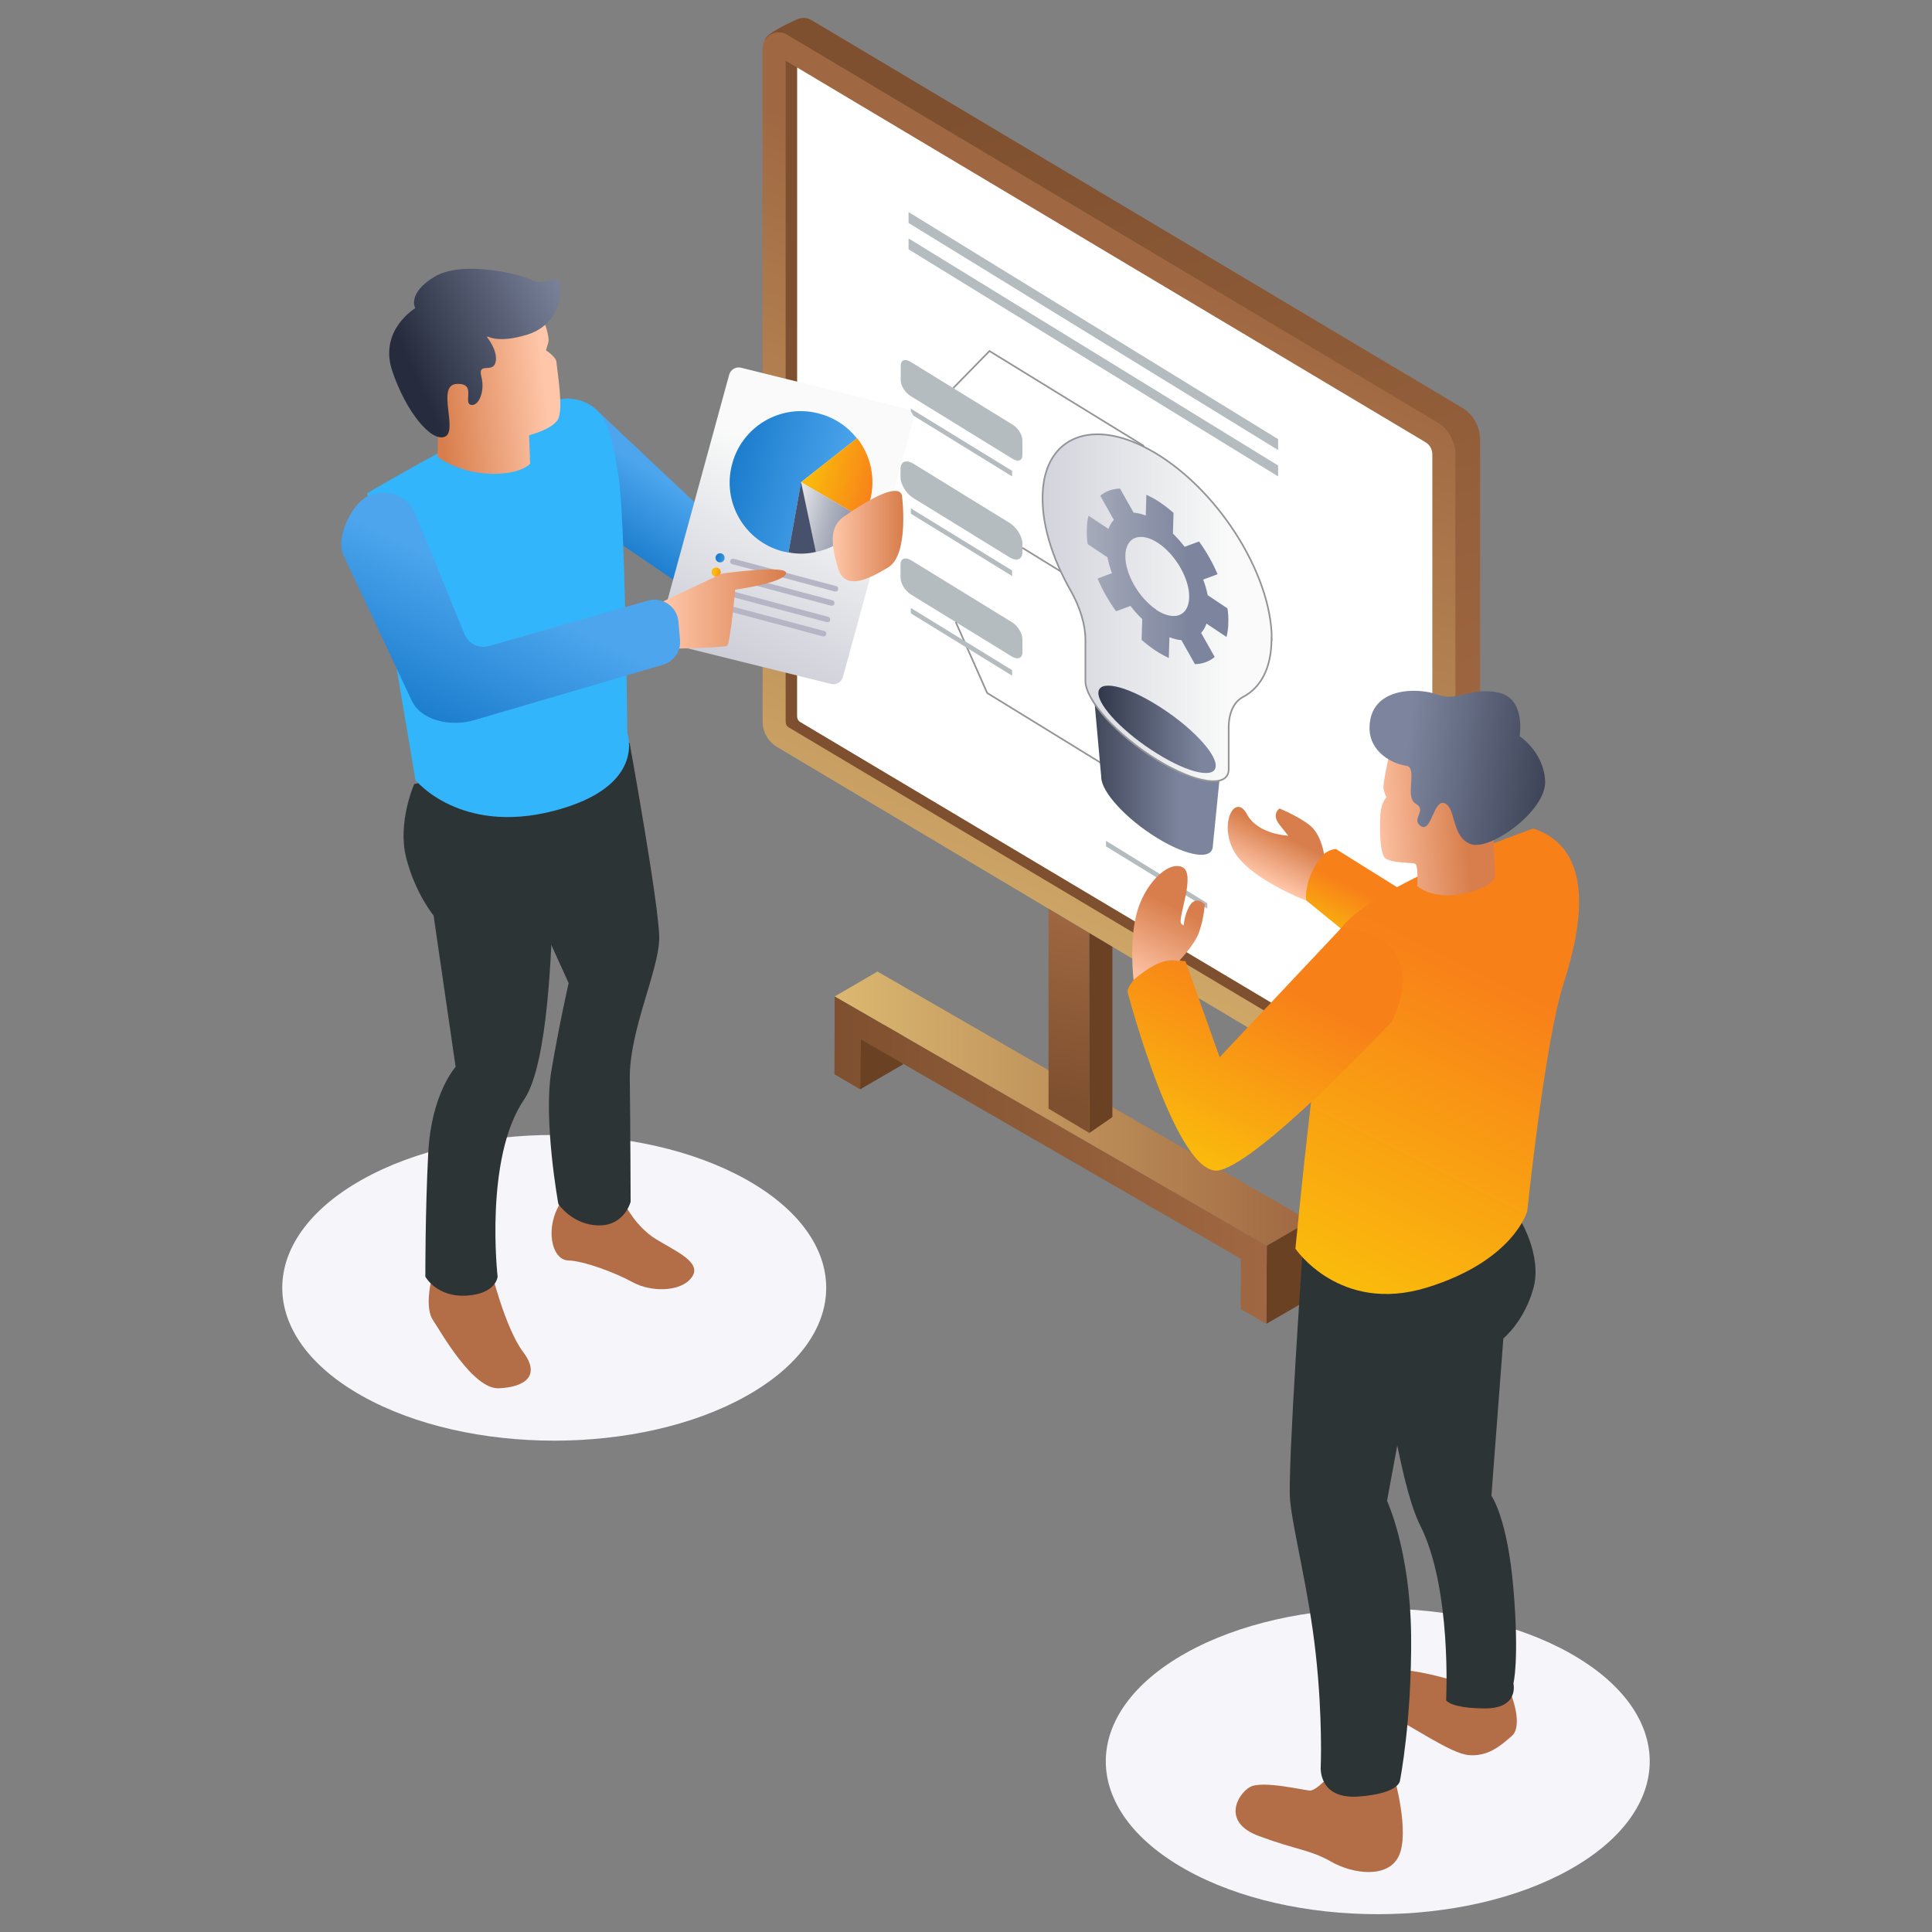
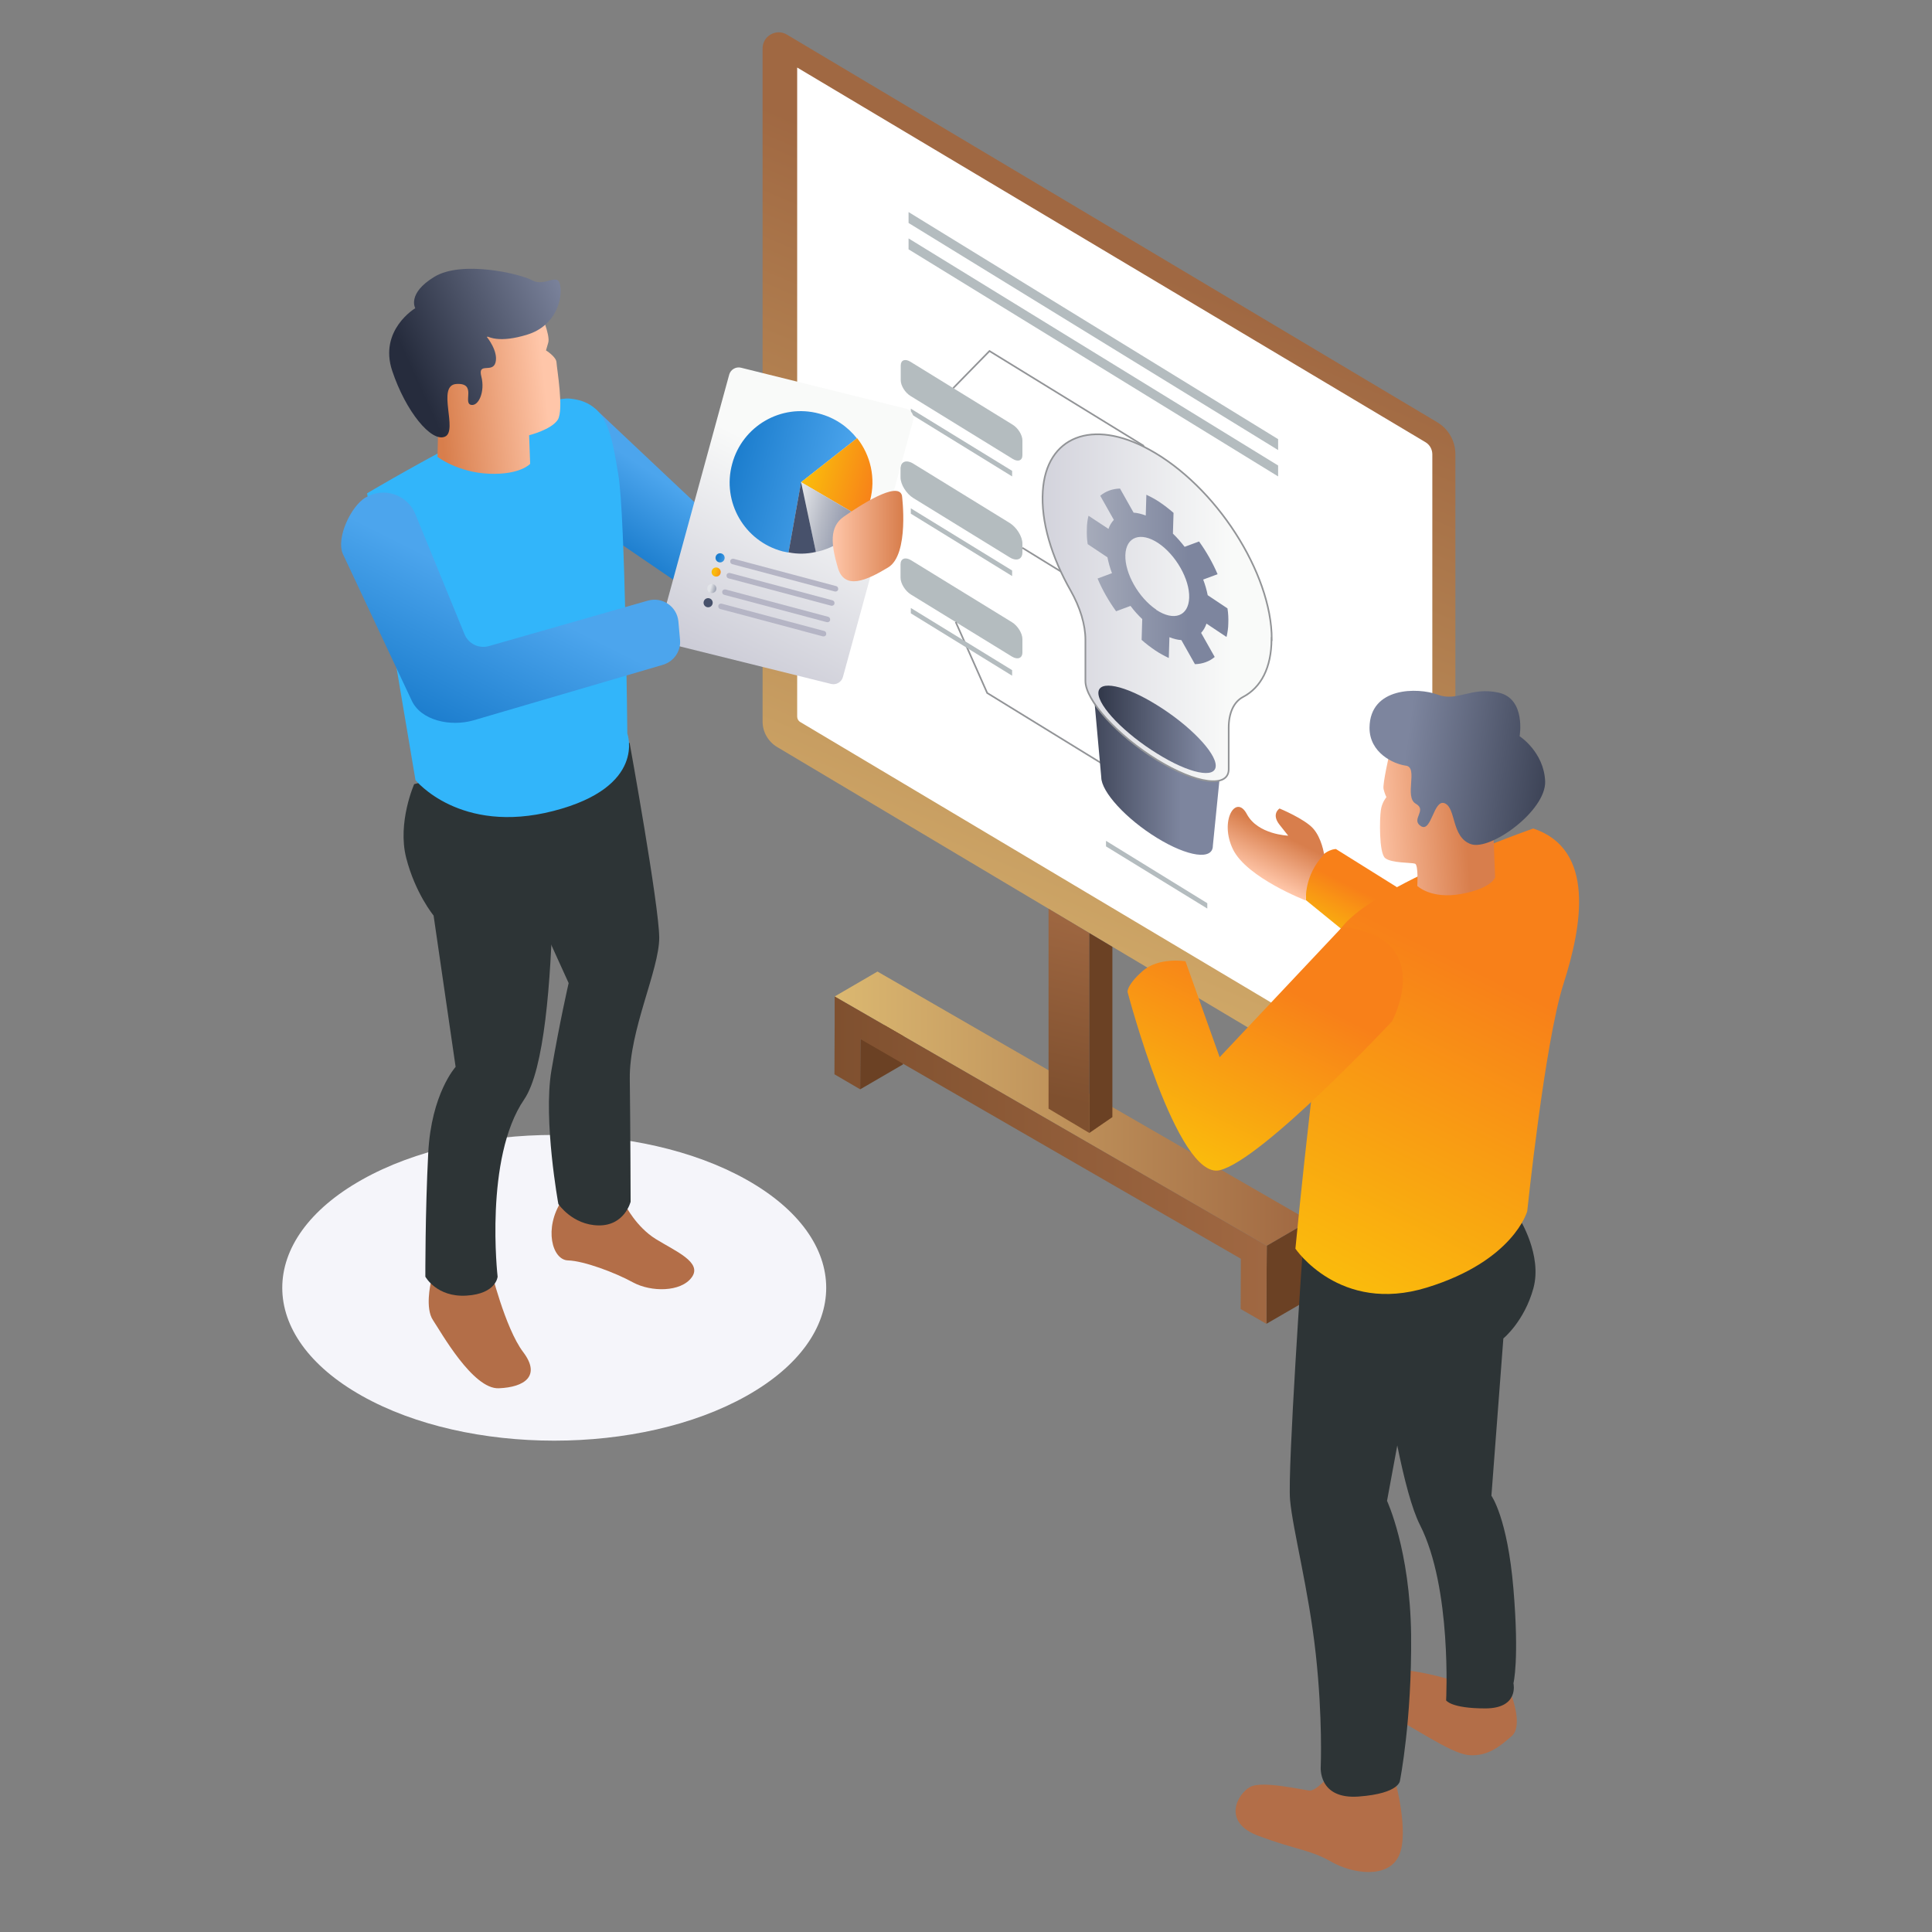
<svg xmlns="http://www.w3.org/2000/svg" xmlns:xlink="http://www.w3.org/1999/xlink" id="_レイヤー_2" data-name="レイヤー 2" viewBox="0 0 93.84 93.84">
  <rect x="0" y="0" width="93.84" height="93.84" fill="#808080" stroke="none" />
  <defs>
    <style>
      .cls-1, .cls-2 {
        fill: none;
      }

      .cls-3 {
        fill: #47516b;
      }

      .cls-4 {
        fill: #f5f5fa;
      }

      .cls-5 {
        fill: url(#linear-gradient-7);
      }

      .cls-6 {
        fill: url(#linear-gradient-5);
      }

      .cls-7 {
        fill: url(#linear-gradient-6);
      }

      .cls-8 {
        fill: url(#linear-gradient-9);
      }

      .cls-9 {
        fill: url(#linear-gradient-4);
      }

      .cls-10 {
        fill: url(#linear-gradient-3);
      }

      .cls-11 {
        fill: url(#linear-gradient-2);
      }

      .cls-12 {
        fill: #b4bcbf;
      }

      .cls-13 {
        fill: url(#linear-gradient);
      }

      .cls-2, .cls-14 {
        stroke: #929497;
        stroke-miterlimit: 10;
        stroke-width: .08px;
      }

      .cls-15 {
        isolation: isolate;
      }

      .cls-16 {
        fill: #b5b5c5;
      }

      .cls-17 {
        fill: #32b5fa;
      }

      .cls-14 {
        fill: url(#linear-gradient-8);
      }

      .cls-18 {
        fill: #fff;
      }

      .cls-19 {
        fill: #7f502f;
      }

      .cls-20 {
        fill: url(#linear-gradient-10);
      }

      .cls-21 {
        fill: url(#linear-gradient-11);
      }

      .cls-22 {
        fill: url(#linear-gradient-12);
      }

      .cls-23 {
        fill: url(#linear-gradient-13);
      }

      .cls-24 {
        fill: url(#linear-gradient-19);
      }

      .cls-25 {
        fill: url(#linear-gradient-14);
      }

      .cls-26 {
        fill: url(#linear-gradient-21);
      }

      .cls-27 {
        fill: url(#linear-gradient-20);
      }

      .cls-28 {
        fill: url(#linear-gradient-22);
      }

      .cls-29 {
        fill: url(#linear-gradient-23);
      }

      .cls-30 {
        fill: url(#linear-gradient-28);
      }

      .cls-31 {
        fill: url(#linear-gradient-25);
      }

      .cls-32 {
        fill: url(#linear-gradient-30);
      }

      .cls-33 {
        fill: url(#linear-gradient-15);
      }

      .cls-34 {
        fill: url(#linear-gradient-16);
      }

      .cls-35 {
        fill: url(#linear-gradient-17);
      }

      .cls-36 {
        fill: url(#linear-gradient-18);
      }

      .cls-37 {
        fill: url(#linear-gradient-27);
      }

      .cls-38 {
        fill: url(#linear-gradient-24);
      }

      .cls-39 {
        fill: url(#linear-gradient-26);
      }

      .cls-40 {
        fill: url(#linear-gradient-29);
      }

      .cls-41 {
        fill: #b36e48;
      }

      .cls-42 {
        fill: #2d3436;
      }

      .cls-43 {
        fill: #6b4124;
      }
    </style>
    <linearGradient id="linear-gradient" x1="11275.55" y1="41.66" x2="11287.36" y2="5.18" gradientTransform="translate(11335.1) rotate(-180) scale(1 -1)" gradientUnits="userSpaceOnUse">
      <stop offset="0" stop-color="#a06842" />
      <stop offset="1" stop-color="#7f502f" />
    </linearGradient>
    <linearGradient id="linear-gradient-2" x1="11127.55" y1="14.67" x2="11143.47" y2="52.3" gradientTransform="translate(11187.26) rotate(-180) scale(1 -1)" gradientUnits="userSpaceOnUse">
      <stop offset="0" stop-color="#a06842" />
      <stop offset="1" stop-color="#dbb871" />
    </linearGradient>
    <linearGradient id="linear-gradient-3" x1="11271.49" y1="53.85" x2="11294.55" y2="53.85" gradientTransform="translate(11335.1) rotate(-180) scale(1 -1)" xlink:href="#linear-gradient-2" />
    <linearGradient id="linear-gradient-4" x1="11273.57" y1="56.35" x2="11294.57" y2="56.35" xlink:href="#linear-gradient" />
    <linearGradient id="linear-gradient-5" x1="11281.94" y1="44.24" x2="11284.04" y2="53.3" xlink:href="#linear-gradient" />
    <linearGradient id="linear-gradient-6" x1="685.7" y1="3749.39" x2="691.12" y2="3749.39" gradientTransform="translate(-722.04 -4681.43) rotate(31.58) scale(1.33 .96) skewX(24.04)" gradientUnits="userSpaceOnUse">
      <stop offset="0" stop-color="#262c3d" />
      <stop offset="1" stop-color="#7d859e" />
    </linearGradient>
    <linearGradient id="linear-gradient-7" x1="53.1" y1="3326.32" x2="59.21" y2="3326.32" gradientTransform="translate(.06 -3322.64) rotate(31.58) scale(1.17 .85) skewX(24.04)" xlink:href="#linear-gradient-6" />
    <linearGradient id="linear-gradient-8" x1="50.59" y1="3317.61" x2="61.71" y2="3317.61" gradientTransform="translate(.06 -3322.64) rotate(31.58) scale(1.17 .85) skewX(24.04)" gradientUnits="userSpaceOnUse">
      <stop offset="0" stop-color="#cbcbd6" />
      <stop offset="1" stop-color="#f9faf9" />
    </linearGradient>
    <linearGradient id="linear-gradient-9" x1="-503.32" y1="3522.5" x2="-497.04" y2="3522.5" gradientTransform="translate(520.79 -3394.02) rotate(31.7) scale(1.07 .9) skewX(27.31)" xlink:href="#linear-gradient-6" />
    <linearGradient id="linear-gradient-10" x1="52.71" y1="3316.12" x2="59.59" y2="3316.12" gradientTransform="translate(.06 -3322.64) rotate(31.58) scale(1.17 .85) skewX(24.04)" gradientUnits="userSpaceOnUse">
      <stop offset="0" stop-color="#b6bac5" />
      <stop offset="1" stop-color="#7d859e" />
    </linearGradient>
    <linearGradient id="linear-gradient-11" x1="30.76" y1="27.05" x2="32.92" y2="23.77" gradientUnits="userSpaceOnUse">
      <stop offset="0" stop-color="#1d7ece" />
      <stop offset="1" stop-color="#4ca5ed" />
    </linearGradient>
    <linearGradient id="linear-gradient-12" x1="610.76" y1="1028.59" x2="606.2" y2="1029.2" gradientTransform="translate(-648.99 -1180.73) rotate(1.3) scale(1.15)" gradientUnits="userSpaceOnUse">
      <stop offset="0" stop-color="#ffc6a9" />
      <stop offset=".99" stop-color="#d87e4c" />
    </linearGradient>
    <linearGradient id="linear-gradient-13" x1="604.77" y1="1027.91" x2="611.5" y2="1024.68" gradientTransform="translate(-648.99 -1180.73) rotate(1.3) scale(1.15)" xlink:href="#linear-gradient-6" />
    <linearGradient id="linear-gradient-14" x1="34.75" y1="32.41" x2="39.5" y2="22.9" gradientTransform="matrix(1,0,0,1,0,0)" xlink:href="#linear-gradient-8" />
    <linearGradient id="linear-gradient-15" x1="-1554.55" y1="1683.79" x2="-1554.11" y2="1683.79" gradientTransform="translate(1970.15 -1200.35) rotate(14.9)" xlink:href="#linear-gradient-11" />
    <linearGradient id="linear-gradient-16" x1="-1554.55" y1="1684.51" x2="-1554.11" y2="1684.51" gradientTransform="translate(1970.15 -1200.35) rotate(14.9)" gradientUnits="userSpaceOnUse">
      <stop offset="0" stop-color="#fabb0c" />
      <stop offset="1" stop-color="#f88019" />
    </linearGradient>
    <linearGradient id="linear-gradient-17" x1="-1554.55" y1="1685.33" x2="-1554.11" y2="1685.33" gradientTransform="translate(1970.15 -1200.35) rotate(14.9)" gradientUnits="userSpaceOnUse">
      <stop offset="0" stop-color="#e2e4e8" />
      <stop offset=".39" stop-color="#b6bac5" />
      <stop offset="1" stop-color="#7d859e" />
    </linearGradient>
    <linearGradient id="linear-gradient-18" x1="-1554.93" y1="1679.24" x2="-1549.4" y2="1679.24" gradientTransform="translate(1970.15 -1200.35) rotate(14.9)" xlink:href="#linear-gradient-11" />
    <linearGradient id="linear-gradient-19" x1="-1551.47" y1="1678.31" x2="-1548.01" y2="1678.31" xlink:href="#linear-gradient-16" />
    <linearGradient id="linear-gradient-20" x1="-1551.47" y1="1680.78" x2="-1548.14" y2="1680.78" xlink:href="#linear-gradient-17" />
    <linearGradient id="linear-gradient-21" x1="32.21" y1="29.58" x2="38.18" y2="29.58" gradientTransform="matrix(1,0,0,1,0,0)" xlink:href="#linear-gradient-12" />
    <linearGradient id="linear-gradient-22" x1="40.44" y1="26.04" x2="43.87" y2="26.04" gradientTransform="matrix(1,0,0,1,0,0)" xlink:href="#linear-gradient-12" />
    <linearGradient id="linear-gradient-23" x1="21.55" y1="35.17" x2="24.67" y2="28.92" xlink:href="#linear-gradient-11" />
    <linearGradient id="linear-gradient-24" x1="65.17" y1="45.97" x2="66.44" y2="43.44" gradientTransform="matrix(1,0,0,1,0,0)" xlink:href="#linear-gradient-16" />
    <linearGradient id="linear-gradient-25" x1="64.6" y1="62.09" x2="72.01" y2="47.26" gradientTransform="matrix(1,0,0,1,0,0)" xlink:href="#linear-gradient-16" />
    <linearGradient id="linear-gradient-26" x1="57.52" y1="56.14" x2="61.76" y2="47.66" gradientTransform="matrix(1,0,0,1,0,0)" xlink:href="#linear-gradient-16" />
    <linearGradient id="linear-gradient-27" x1="55.25" y1="47.69" x2="57.09" y2="44.01" gradientTransform="matrix(1,0,0,1,0,0)" xlink:href="#linear-gradient-12" />
    <linearGradient id="linear-gradient-28" x1="61.1" y1="42.6" x2="62.17" y2="40.46" gradientTransform="matrix(1,0,0,1,0,0)" xlink:href="#linear-gradient-12" />
    <linearGradient id="linear-gradient-29" x1="1209.13" y1="1467.3" x2="1212.83" y2="1467.01" gradientTransform="translate(-1457.01 -1809.48) scale(1.26)" xlink:href="#linear-gradient-12" />
    <linearGradient id="linear-gradient-30" x1="582.47" y1="666.86" x2="573.93" y2="665.68" gradientTransform="translate(-563.46 -692.76) scale(1.1)" xlink:href="#linear-gradient-6" />
  </defs>
  <g id="_ヘッダー_フッター" data-name="ヘッダー・フッター">
    <g>
      <g>
-         <path class="cls-4" d="M76.26,80.3c5.16,2.9,5.16,7.6,0,10.5-5.16,2.9-13.52,2.9-18.68,0-5.16-2.9-5.16-7.6,0-10.5,5.16-2.9,13.52-2.9,18.68,0Z" />
        <path class="cls-4" d="M36.26,57.3c5.16,2.9,5.16,7.6,0,10.5-5.16,2.9-13.52,2.9-18.68,0-5.16-2.9-5.16-7.6,0-10.5,5.16-2.9,13.52-2.9,18.68,0Z" />
        <g>
          <g>
            <g>
              <g>
-                 <path class="cls-13" d="M38.94,35.58l31.27,19.74c.26.15,1.14-.63,1.36-.78.19-.13.32-.34.32-.6V21.35c0-.64-.34-1.23-.88-1.55L39.42.98c-.24-.14-.51-.14-.73-.03-.26.12-1.54.69-1.54,1.01l1.09,32.39c0,.5.27.97.7,1.23Z" />
                <path class="cls-11" d="M37.74,36.28l31.86,18.98c.48.29,1.09-.06,1.09-.62V22.06c0-.64-.34-1.23-.88-1.55L38.22,1.68c-.52-.31-1.18.07-1.18.67v32.7c0,.5.27.97.7,1.23Z" />
-                 <path class="cls-19" d="M38.16,2.94v32.11c0,.12.05.22.15.28l31.26,18.62v-.6l-30.7-18.29c-.1-.06-.15-.16-.15-.27V3.28l-.56-.33Z" />
                <path class="cls-18" d="M38.72,3.28v31.52c0,.11.05.21.15.27l30.7,18.29v-31.29c0-.25-.13-.47-.33-.59L38.72,3.28Z" />
              </g>
              <g class="cls-15">
                <polygon class="cls-43" points="41.78 52.91 43.86 51.7 43.87 49.26 41.79 50.47 41.78 52.91" />
                <polygon class="cls-10" points="42.62 47.19 43.87 47.91 62.36 58.58 63.61 59.3 61.53 60.51 60.28 59.79 41.79 49.12 40.54 48.4 42.62 47.19" />
                <polygon class="cls-43" points="61.52 61.86 61.53 60.51 63.61 59.3 63.6 60.65 63.6 63.09 61.51 64.3 61.52 61.86" />
                <polygon class="cls-9" points="40.54 48.4 40.54 49.75 40.53 52.18 41.78 52.91 41.79 50.47 60.27 61.14 60.26 63.58 61.51 64.3 61.52 61.86 61.53 60.51 60.28 59.79 41.79 49.12 40.54 48.4" />
              </g>
              <polygon class="cls-6" points="52.91 55.03 50.93 53.85 50.93 44.14 52.91 45.32 52.91 55.03" />
              <polygon class="cls-43" points="52.91 45.32 54.03 45.99 54.03 54.26 52.91 55.03 52.91 45.32" />
            </g>
            <g>
              <path class="cls-12" d="M49.19,22.29l-4.97-3.06c-.26-.16-.47-.5-.47-.76v-.72c0-.26.21-.34.47-.18l4.97,3.06c.26.16.47.5.47.76v.72c0,.26-.21.34-.47.18Z" />
              <path class="cls-12" d="M49.04,27.07l-4.68-2.88c-.34-.21-.62-.66-.62-1v-.43c0-.34.28-.45.62-.24l4.68,2.88c.34.21.62.66.62,1v.43c0,.34-.28.45-.62.24Z" />
              <path class="cls-12" d="M49.15,31.89l-4.9-3.01c-.28-.17-.51-.54-.51-.82v-.65c0-.28.23-.37.51-.2l4.9,3.01c.28.17.51.54.51.82v.65c0,.28-.23.37-.51.2Z" />
              <g>
                <polygon class="cls-12" points="62.08 21.86 44.13 10.83 44.13 10.3 62.08 21.33 62.08 21.86" />
                <polygon class="cls-12" points="62.08 23.14 44.13 12.11 44.13 11.58 62.08 22.61 62.08 23.14" />
              </g>
              <polyline class="cls-2" points="46.42 30.21 47.95 33.66 54.88 37.92" />
              <polyline class="cls-2" points="46.3 18.85 48.06 17.05 55.53 21.64 58.29 27.2" />
              <line class="cls-2" x1="49.66" y1="26.61" x2="51.74" y2="27.89" />
              <g>
                <g>
                  <path class="cls-7" d="M59.27,37.59c0,.8-1.37.61-3.06-.43-1.69-1.04-3.06-2.53-3.06-3.34s1.37-.61,3.06.43c1.69,1.04,3.06,2.53,3.06,3.34Z" />
                  <path class="cls-5" d="M53.15,33.96l.34,3.79c0,.71,1.21,2.03,2.71,2.95,1.5.92,2.71,1.09,2.71.38l.35-3.49-6.12-3.63Z" />
                </g>
                <path class="cls-14" d="M61.77,31.04c0-3.2-2.71-7.44-5.96-9.21-2.76-1.51-4.99-.63-5.16,2.02-.1,1.48.43,3.21,1.35,4.83.47.83.72,1.67.72,2.39v2.01c0,.93,1.56,2.65,3.48,3.83,1.92,1.18,3.48,1.38,3.48.45v-2.01c0-.71.24-1.26.7-1.5.86-.45,1.38-1.41,1.38-2.82Z" />
                <path class="cls-8" d="M59.05,37.19c0,.65-1.28.39-2.85-.59-1.57-.97-2.85-2.29-2.85-2.94s1.28-.39,2.85.59c1.57.97,2.85,2.29,2.85,2.94Z" />
                <path class="cls-20" d="M59.56,30.93l-.96-.64c-.06.18-.15.33-.26.45l.66,1.17c-.26.22-.59.34-.96.35l-.66-1.17c-.18-.01-.38-.06-.58-.14l-.03,1.01c-.21-.1-.44-.22-.66-.37-.22-.15-.45-.32-.66-.51l.03-1.01c-.2-.19-.4-.41-.57-.64l-.7.26c-.36-.5-.67-1.04-.9-1.59l.7-.26c-.1-.26-.17-.52-.22-.77l-.96-.64c-.04-.25-.05-.49-.04-.73,0-.24.03-.45.08-.65l.97.64c.06-.18.15-.32.26-.44l-.66-1.17c.26-.22.59-.34.96-.35l.66,1.17c.18.01.38.06.59.14l.03-1.01c.21.1.44.22.66.37.22.15.44.32.66.51l-.03,1.01c.2.19.39.41.57.64l.7-.26c.36.5.67,1.05.9,1.59l-.7.26c.1.26.17.51.22.76l.96.64c.04.25.05.5.04.73,0,.23-.04.45-.08.64ZM56.16,29.62c.86.57,1.57.31,1.6-.59.03-.89-.65-2.08-1.5-2.65-.86-.57-1.57-.31-1.6.58-.03.89.65,2.08,1.5,2.65" />
              </g>
              <polygon class="cls-12" points="49.16 23.14 44.24 20.11 44.24 19.85 49.16 22.87 49.16 23.14" />
              <polygon class="cls-12" points="49.16 27.98 44.24 24.95 44.24 24.69 49.16 27.71 49.16 27.98" />
              <polygon class="cls-12" points="49.16 32.82 44.24 29.79 44.24 29.53 49.16 32.55 49.16 32.82" />
              <polygon class="cls-12" points="58.64 44.13 53.72 41.11 53.72 40.84 58.64 43.87 58.64 44.13" />
            </g>
          </g>
          <g>
            <polygon class="cls-21" points="28.91 19.85 36.37 26.88 35.4 30 28.5 25.29 28.91 19.85" />
            <g>
              <path class="cls-41" d="M30.38,58.55s.52,1.04,1.47,1.63,2.28,1.13,1.75,1.86c-.53.73-1.98.72-2.85.25-.87-.48-2.4-1.05-3.16-1.07-.77-.02-1.19-1.56-.3-2.91.88-1.35,3.1.24,3.1.24Z" />
              <path class="cls-41" d="M20.92,62.33s-.28,1.21.11,1.79,1.94,3.37,3.2,3.31c1.25-.05,2.06-.6,1.18-1.76-.88-1.16-1.59-4.08-1.59-4.08l-2.9.74Z" />
              <path class="cls-42" d="M30.58,36.08s1.43,7.88,1.44,9.46c0,1.58-1.46,4.49-1.43,6.86.03,2.37.04,5.97.04,5.97,0,0-.29,1.17-1.56,1.15s-1.95-1.04-1.95-1.04c0,0-.74-4.06-.34-6.47.41-2.4.84-4.26.84-4.26l-4.89-10.76,7.85-.91Z" />
              <path class="cls-42" d="M20.12,38.08s-.83,1.87-.39,3.59c.44,1.72,1.33,2.8,1.33,2.8l1.07,7.35s-1.18,1.29-1.33,4.18c-.15,2.89-.14,6.01-.14,6.01,0,0,.55,1.01,2,.92,1.45-.09,1.51-.92,1.51-.92,0,0-.66-5.76,1.29-8.61,1.95-2.86,1.32-17.12,1.32-17.12l-6.67,1.81Z" />
              <path class="cls-17" d="M17.83,23.96s8.02-4.77,9.84-4.6c1.82.17,2.03,1.7,2.37,3.74.33,2.03.43,12.53.43,12.53,0,0,.96,2.59-3.59,3.76-4.55,1.17-6.7-1.5-6.7-1.5l-2.35-13.93Z" />
              <path class="cls-22" d="M26.22,15.09s.52,1.18.41,1.55l-.11.38s.5.31.51.58c.01.27.37,2.31.06,2.79s-1.39.75-1.39.75l.05,1.39s-.48.54-1.99.48c-1.52-.06-2.51-.82-2.51-.82l.13-5.75,4.84-1.35Z" />
              <path class="cls-23" d="M23.68,16.35c.06,0,.56.33,1.94-.1,1.38-.43,1.71-1.73,1.59-2.39-.11-.66-.74.09-1.35-.24-.6-.33-3.44-.99-4.77-.17-1.33.81-.92,1.52-.92,1.52,0,0-1.78,1.06-1.12,3.04s1.9,3.48,2.56,3.2c.66-.28-.43-2.5.56-2.56.99-.06.32.89.69,1.01.38.11.71-.64.52-1.37-.19-.73.55-.14.69-.69.14-.55-.42-1.23-.42-1.23Z" />
            </g>
            <path class="cls-25" d="M40.94,32.89l3.41-12.46c.07-.25-.08-.52-.34-.58l-8.02-1.99c-.25-.06-.5.09-.57.33l-3.41,12.46c-.07.25.08.52.34.58l8.02,1.99c.25.06.5-.09.57-.33Z" />
            <g>
              <g>
                <path class="cls-16" d="M40.55,28.73l-4.99-1.33c-.07-.02-.1-.09-.09-.15v-.02c.02-.07.09-.1.16-.09l4.99,1.33c.07.02.1.09.09.15v.02c-.02.07-.09.1-.16.09Z" />
                <path class="cls-33" d="M35.19,27.15c-.03.12-.15.19-.27.16-.12-.03-.19-.15-.16-.27.03-.12.15-.19.27-.16.12.03.19.15.16.27Z" />
                <path class="cls-16" d="M40.37,29.42l-4.99-1.33c-.07-.02-.1-.09-.09-.15v-.02c.02-.07.09-.1.16-.09l4.99,1.33c.07.02.1.09.09.15v.02c-.02.07-.09.1-.16.09Z" />
                <path class="cls-34" d="M35,27.84c-.03.12-.15.19-.27.16-.12-.03-.19-.15-.16-.27.03-.12.15-.19.27-.16.12.03.19.15.16.27Z" />
              </g>
              <g>
                <path class="cls-16" d="M40.16,30.22l-4.99-1.33c-.07-.02-.1-.09-.09-.15v-.02c.02-.07.09-.1.16-.09l4.99,1.33c.07.02.1.09.09.15v.02c-.02.07-.09.1-.16.09Z" />
                <path class="cls-35" d="M34.79,28.64c-.03.12-.15.19-.27.16-.12-.03-.19-.15-.16-.27.03-.12.15-.19.27-.16.12.03.19.15.16.27Z" />
                <path class="cls-16" d="M39.97,30.91l-4.99-1.33c-.07-.02-.1-.09-.09-.15v-.02c.02-.07.09-.1.16-.09l4.99,1.33c.07.02.1.09.09.15v.02c-.02.07-.09.1-.16.09Z" />
                <path class="cls-3" d="M34.61,29.33c-.03.12-.15.19-.27.16-.12-.03-.19-.15-.16-.27.03-.12.15-.19.27-.16.12.03.19.15.16.27Z" />
              </g>
              <g>
                <path class="cls-36" d="M38.91,23.43l-.61,3.41c-.09-.02-.19-.04-.29-.06-1.85-.49-2.95-2.39-2.45-4.24.49-1.85,2.39-2.95,4.23-2.45.76.2,1.38.63,1.83,1.2l-2.72,2.14Z" />
                <path class="cls-24" d="M42.26,24.32c-.08.31-.2.59-.36.85l-2.99-1.75,2.72-2.14c.65.82.92,1.94.63,3.03Z" />
                <path class="cls-27" d="M41.9,25.17c-.5.86-1.33,1.45-2.27,1.64l-.72-3.39,2.99,1.75Z" />
                <path class="cls-3" d="M39.62,26.81c-.43.1-.87.11-1.32.02l.61-3.41.72,3.39Z" />
              </g>
            </g>
-             <path class="cls-26" d="M32.98,31.5s2.17-.05,2.33-.13.4-2.73.4-2.73c0,0,2.33-.32,2.47-.78.13-.46-3.11,0-3.11,0l-2.86,1.35s.94.61.77,2.3Z" />
            <path class="cls-28" d="M43.81,24.07s.37,2.86-.67,3.49c-1.04.63-2.13,1.13-2.45,0-.33-1.13-.41-1.98.3-2.47.72-.5,2.63-1.76,2.82-1.02Z" />
            <path class="cls-29" d="M17.76,24.16h0c-.72.43-1.44,1.97-1.11,2.74l3.33,7.09c.45,1.03,1.93,1.31,3.01,1l9.21-2.7c.53-.16.88-.66.83-1.21l-.08-.9c-.07-.72-.77-1.2-1.47-1.01l-7.73,2.21c-.49.14-1-.11-1.19-.58l-2.39-5.84c-.39-.94-1.53-1.32-2.4-.8Z" />
          </g>
          <g>
            <g>
              <path class="cls-41" d="M73.43,82.39s.55,1.45,0,1.93c-.55.48-1.15,1-2.08.93-.93-.08-2.84-1.49-3.86-1.91-1.02-.42-2.03-2.06-.31-2.24,1.72-.17,4.53.89,4.53.89l1.71.4Z" />
              <path class="cls-41" d="M64.31,86.52s-.43.45-.68.45-2.33-.51-2.92-.17c-.6.34-1.39,1.71.44,2.38,1.83.68,2.46.65,3.5,1.24,1.04.6,2.78.85,3.3-.29.52-1.14-.21-3.74-.21-3.74l-3.43.13Z" />
              <path class="cls-42" d="M73.8,59.19s1.12,1.77.68,3.38c-.44,1.61-1.46,2.44-1.46,2.44l-.58,7.64s.78,1.07,1.07,4.53c.29,3.46,0,4.58,0,4.58,0,0,.29,1.22-1.37,1.22s-1.9-.39-1.9-.39c0,0,.29-5.45-1.27-8.52-1.56-3.07-2.92-16.79-2.92-16.79l7.74,1.92Z" />
              <path class="cls-42" d="M63.28,60.65s-.75,10.74-.62,12.2.91,4.38,1.25,7.5.24,5.45.24,5.45c0,0-.15,1.61,1.85,1.46,2-.15,2-.78,2-.78,0,0,.58-2.92.54-7.06-.05-4.14-1.17-6.52-1.17-6.52l1.17-6.33s2.92-2.5,2.09-5.58c-.83-3.08-7.35-.33-7.35-.33Z" />
            </g>
            <path class="cls-38" d="M67.85,43.09l-2.96-1.85s-.48-.03-1.02.68c-.54.71-.44,1.8-.44,1.8l4.42,3.6v-4.23Z" />
            <path class="cls-31" d="M74.48,40.24s-8.82,3.06-9.57,5.27c-.75,2.21-1.99,15.14-1.99,15.14,0,0,2.15,3.19,6.38,1.89,4.23-1.3,4.88-3.71,4.88-3.71,0,0,.85-8.2,1.76-11.04.91-2.83,1.56-6.54-1.47-7.55Z" />
            <path class="cls-39" d="M65.2,45.02l-5.96,6.33-1.66-4.66s-1.31-.22-2.1.49-.71,1.01-.71,1.01c0,0,2.4,9.14,4.47,8.65s8.37-7.23,8.37-7.23c0,0,2.21-4.06-2.4-4.59Z" />
-             <path class="cls-37" d="M57.25,46.69s.76-.77.99-1.41c.23-.64.28-1.35.28-1.35,0,0-.48-.53-.81.2s-.1.94-.33.74c-.23-.2.76-2.46.03-2.76s-1.86.9-2.21,2.29c-.36,1.39-.14,3.2-.14,3.2,0,0,1.36-1.26,2.2-.91Z" />
            <path class="cls-30" d="M64.31,41.48s-.11-.77-.53-1.24-1.63-.97-1.63-.97c0,0-.42.26,0,.79l.42.53s-1.48-.05-2.01-1.05-1.35.33-.67,1.72c.68,1.38,3.54,2.48,3.54,2.48,0,0-.11-1.21.88-2.24Z" />
            <path class="cls-40" d="M67.49,36.6s-.34,1.47-.29,1.72c.06.25.14.4.14.4,0,0-.22.25-.27.63-.06.38-.1,2.08.21,2.33.31.25,1.28.21,1.45.27.17.06.11,1.08.11,1.08,0,0,.67.66,2.14.39s1.64-.8,1.64-.8l-.15-3.79-1.75-3.05-3.23.84Z" />
            <path class="cls-32" d="M66.52,35.34c-.01,1.22,1.16,1.77,1.77,1.85.61.08-.1,1.53.48,1.85.57.32-.27.76.25,1.09.52.32.61-1.35,1.16-1.11s.31,1.64,1.26,1.98c.95.34,3.66-1.62,3.61-3.05-.06-1.43-1.24-2.19-1.24-2.19,0,0,.32-1.83-1.03-2.12-1.35-.29-1.99.46-2.95.1-.96-.36-3.29-.38-3.31,1.6Z" />
          </g>
        </g>
      </g>
      <rect class="cls-1" width="93.84" height="93.84" />
    </g>
  </g>
</svg>